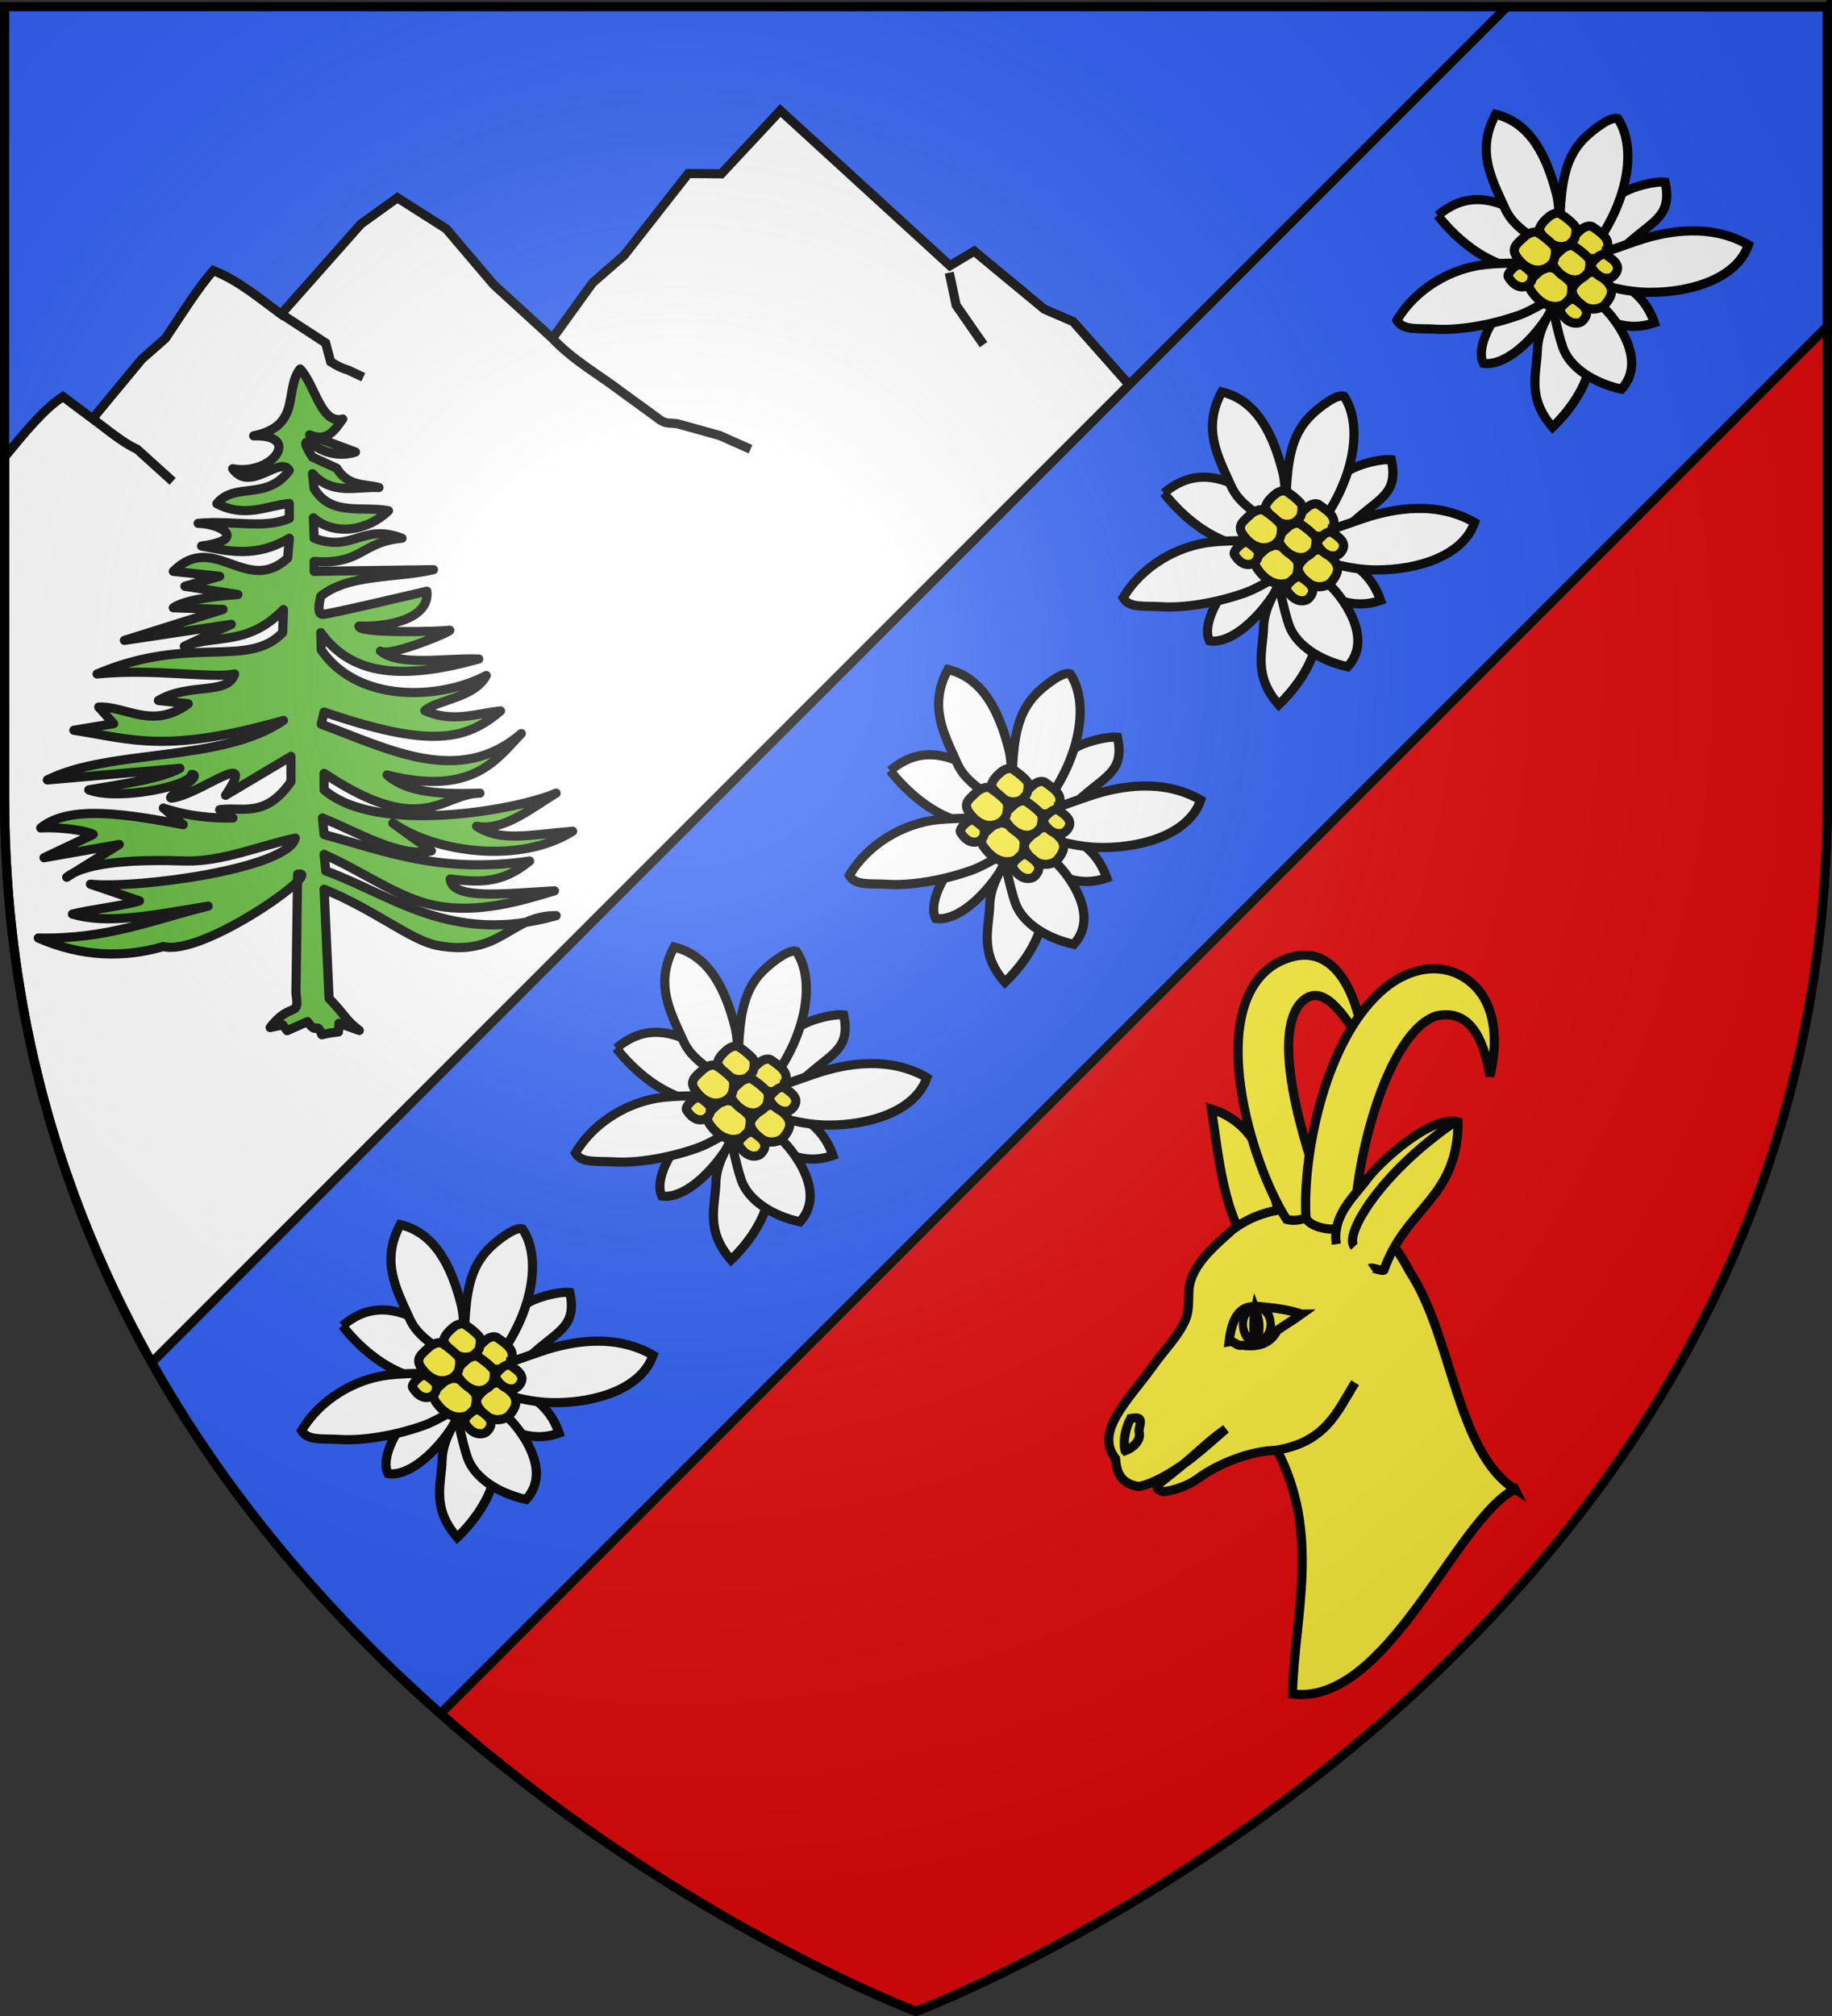
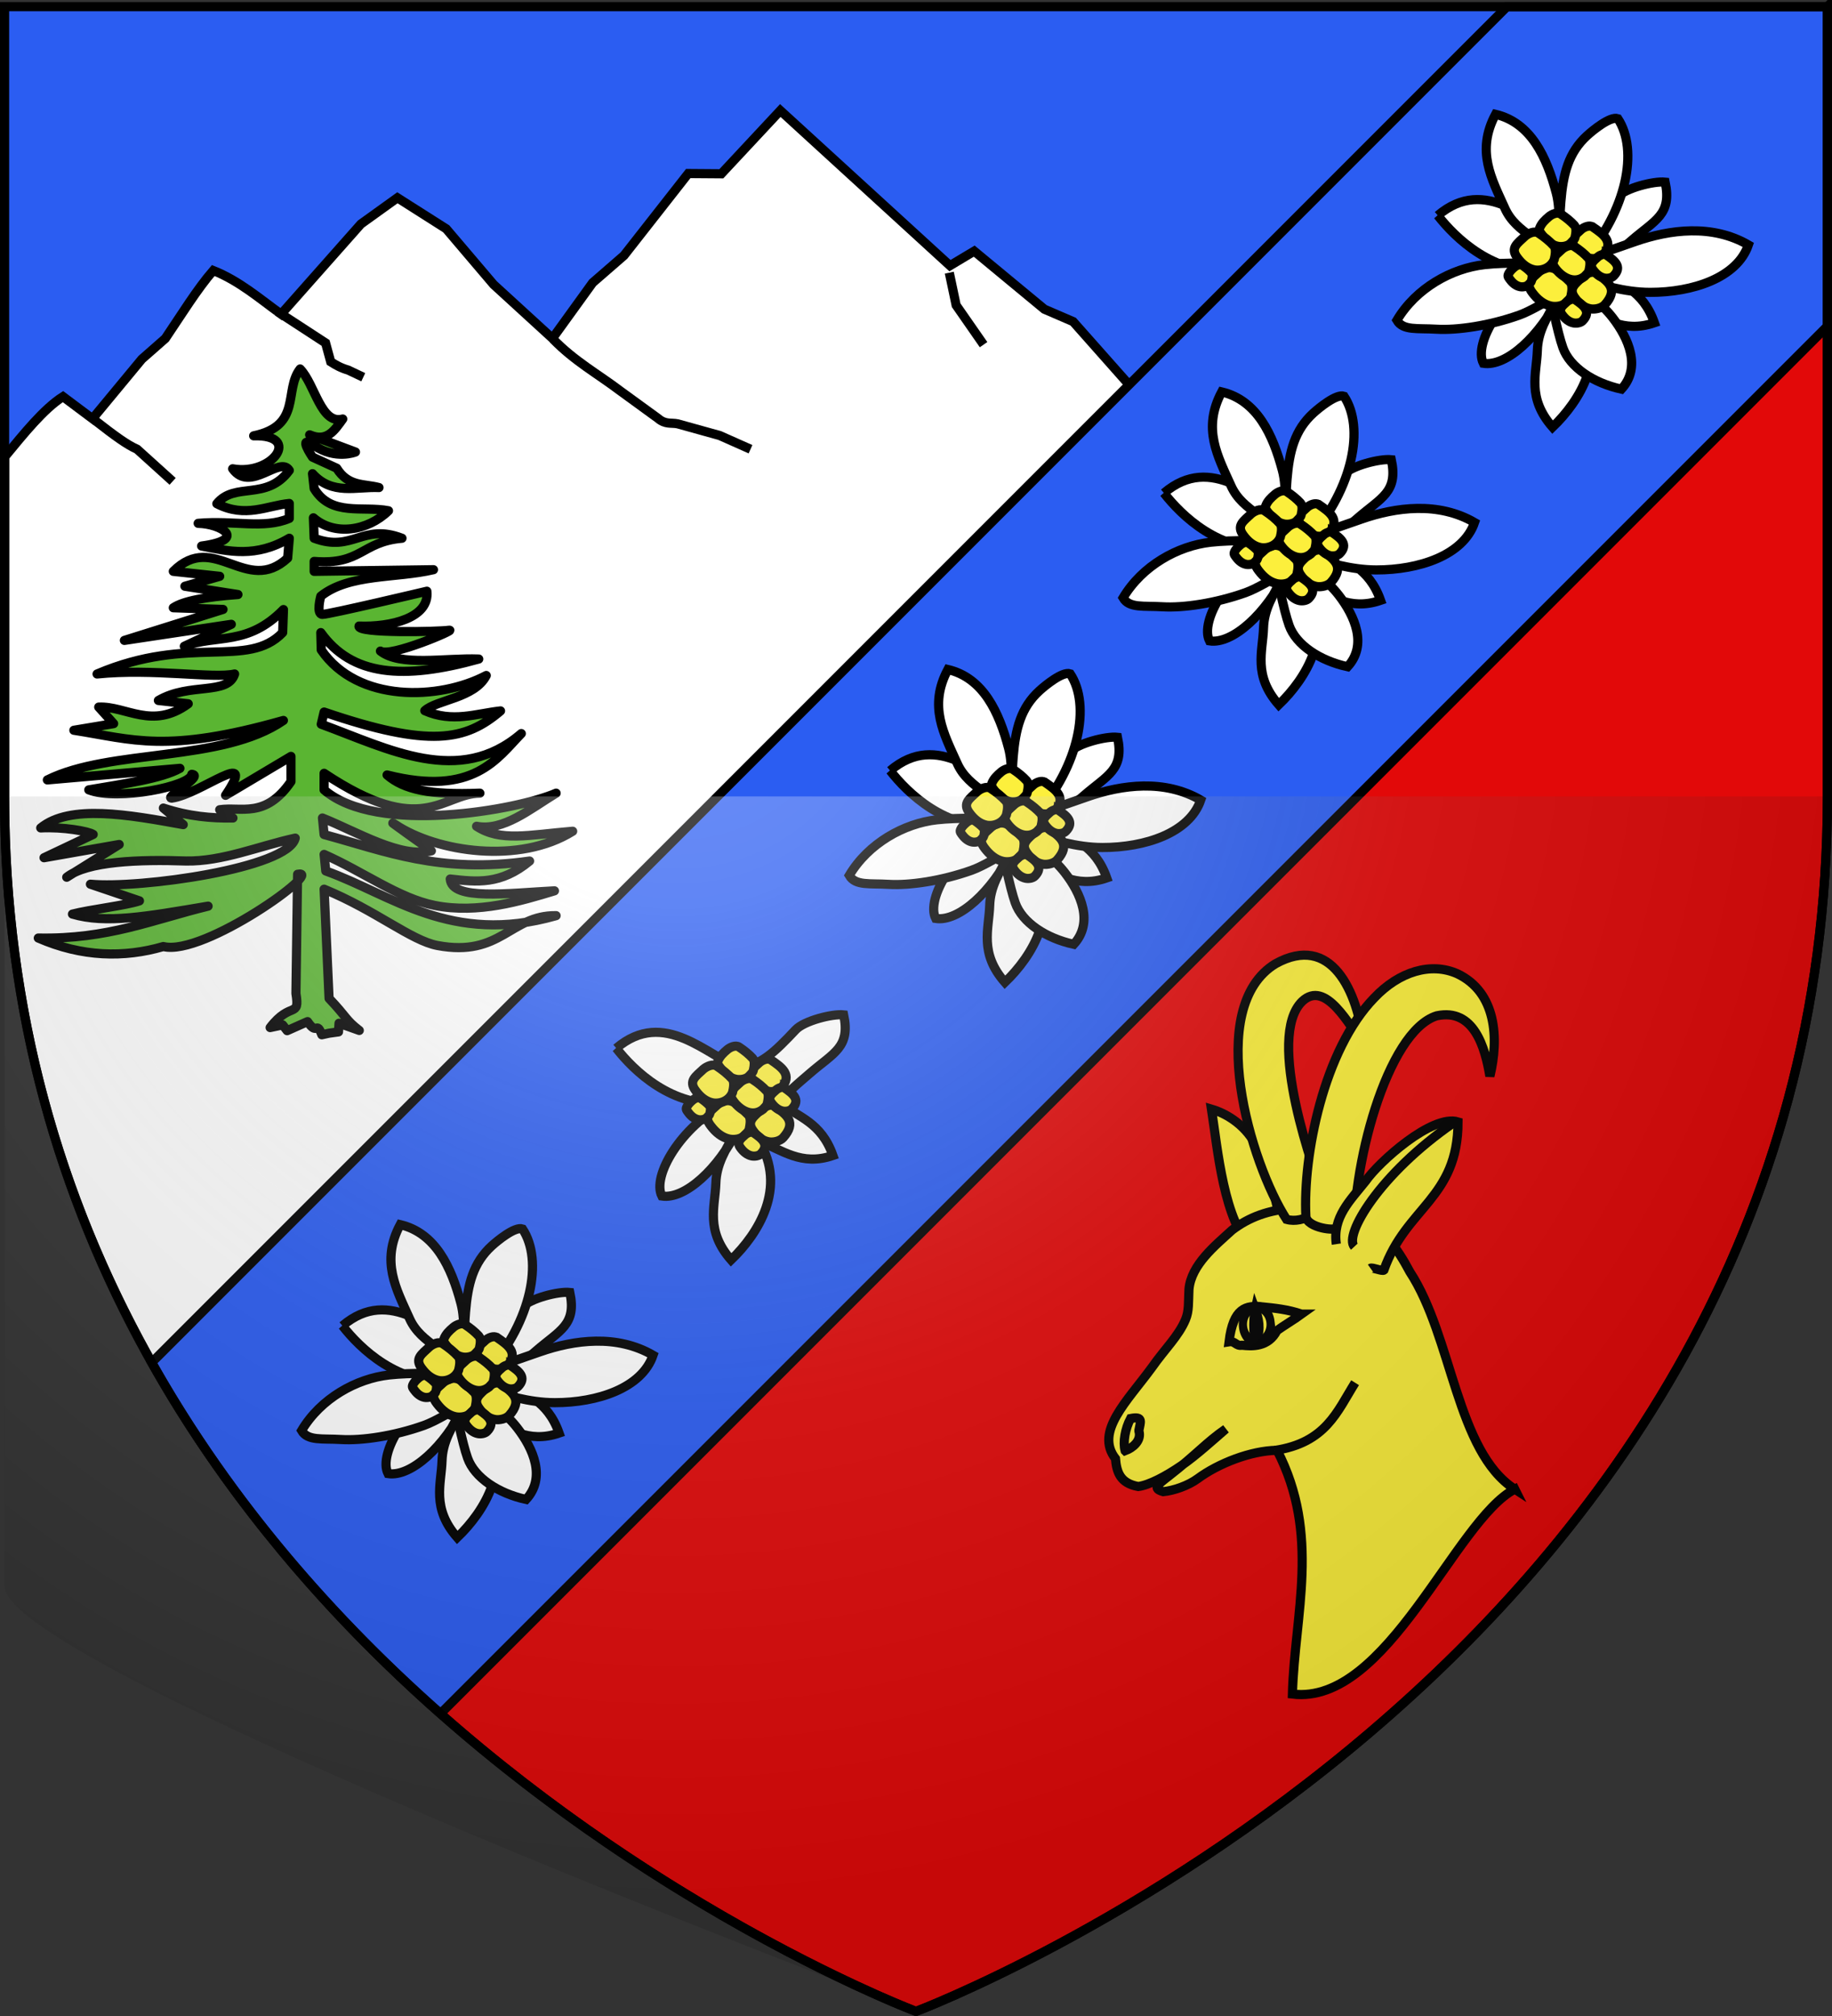
<svg xmlns="http://www.w3.org/2000/svg" xmlns:xlink="http://www.w3.org/1999/xlink" width="600" height="660" version="1.0">
  <rect width="100%" height="100%" fill="#333333" stroke="none" />
  <desc>Flag of Canton of Valais (Wallis)</desc>
  <defs>
    <radialGradient xlink:href="#a" id="c" cx="221.445" cy="226.331" r="300" fx="221.445" fy="226.331" gradientTransform="matrix(1.353 0 0 1.349 -77.63 -85.747)" gradientUnits="userSpaceOnUse" />
    <linearGradient id="a">
      <stop offset="0" style="stop-color:white;stop-opacity:.314" />
      <stop offset=".19" style="stop-color:white;stop-opacity:.251" />
      <stop offset=".6" style="stop-color:#6b6b6b;stop-opacity:.125" />
      <stop offset="1" style="stop-color:black;stop-opacity:.125" />
    </linearGradient>
  </defs>
  <g style="display:inline">
    <path d="M300 658.5s298.5-112.32 298.5-397.772V2.176H1.5v258.552C1.5 546.18 300 658.5 300 658.5" style="fill:#2b5df2;fill-opacity:1;fill-rule:evenodd;stroke:none;stroke-width:1px;stroke-linecap:butt;stroke-linejoin:miter;stroke-opacity:1" />
    <path d="M300 658.5s298.5-112.32 298.5-397.772V2.176L92.416 507.834C180.224 613.43 300 658.5 300 658.5z" style="fill:#e20909;fill-opacity:1;fill-rule:evenodd;stroke:#000;stroke-width:3;stroke-linecap:butt;stroke-linejoin:miter;stroke-miterlimit:4;stroke-dasharray:none;stroke-opacity:1" />
    <g style="stroke:#000;stroke-opacity:1;stroke-width:3;stroke-miterlimit:4;stroke-dasharray:none">
      <path d="M255.563 36.188 236.24 56.893l-10.834-.08-21.048 26.841-10.262 8.913-13.159 18.214-19.274-17.626-15.515-18.24-15.992-10.165-11.955 8.589-26.138 29.505c-7.113-5.128-13.712-10.897-22.22-14.281-5.23 6.014-10.462 14.507-15.694 22.247l-7.694 6.758-16.158 19.512-9.672-7.236C14.25 133.927 7.875 141.92 1.5 149.625v111.094c0 100.83 37.26 180.068 85.438 240.375l335.28-303-34.906-52.375-35.848-40.429-9.422-4.064-22.98-19.007-7.937 4.75z" style="fill:#fff;fill-opacity:1;fill-rule:evenodd;stroke:#000;stroke-width:3;stroke-linecap:butt;stroke-linejoin:miter;stroke-miterlimit:4;stroke-dasharray:none;stroke-opacity:1;display:inline" />
      <path d="M31.146 137.667c6.523 5.094 10.448 7.94 13.75 9.4l11.644 10.522M181.126 111.01c7.026 7.239 14.668 11.398 22.027 16.976l12.346 8.98c2.443 2.101 4.316 1.348 6.426 1.784l13.777 3.827 10.102 4.49M310.903 89.264l2.244 10.663 8.98 12.907" style="fill:none;fill-rule:evenodd;stroke:#000;stroke-width:3;stroke-linecap:butt;stroke-linejoin:miter;stroke-miterlimit:4;stroke-dasharray:none;stroke-opacity:1" />
      <path d="M321.004 116.762z" style="fill:none;fill-rule:evenodd;stroke:#000;stroke-width:3;stroke-linecap:butt;stroke-linejoin:miter;stroke-opacity:1;stroke-miterlimit:4;stroke-dasharray:none" />
      <path d="m90.914 102.031 15.713 10.242 1.684 6.173c1.622 1.047 3.361 2.034 5.723 2.711l4.94 2.34" style="fill:none;fill-rule:evenodd;stroke:#000;stroke-width:3;stroke-linecap:butt;stroke-linejoin:miter;stroke-miterlimit:4;stroke-dasharray:none;stroke-opacity:1" />
    </g>
    <path d="M493.563 2.188 49.688 446.063c26.165 46.481 60.15 84.526 94.593 114.937L598.5 106.781V2.188z" style="fill:#2b5df2;fill-opacity:1;fill-rule:evenodd;stroke:#000;stroke-width:3;stroke-linecap:butt;stroke-linejoin:miter;stroke-miterlimit:4;stroke-dasharray:none;stroke-opacity:1;display:inline" />
  </g>
  <g style="display:inline">
    <g style="stroke:#000;stroke-width:3;stroke-miterlimit:4;stroke-dasharray:none;stroke-opacity:1">
      <g style="stroke:#000;stroke-width:20.245;stroke-miterlimit:4;stroke-dasharray:none;stroke-opacity:1">
        <path d="M-5563.492 618.73c106.501-90.453 202.566 19.233 273.016 42.857 48.043-5.699 76.412-33.326 124.037-83.803 18.487-19.632 80.774-35.587 106.122-32.863 15.164 72.1-22.011 83.44-75.586 129.966-26.162 22.719-47.888 39.736-65.684 64.478 41.163 32.437 91.384 42.742 117.46 116.667-70.248 24.07-112.844-12.695-163.492-31.746 62.391 102.462-1.293 204.546-61.905 262.698-57.102-65.127-35.262-117.691-33.61-170.063 1.255-39.818 19.08-71.545 49.483-121.207-43.685 89.643-117.946 157.881-169.047 150-22.18-44.106 41.897-153.207 140.476-204.762-118.39 10.419-202.72-73.01-241.27-122.222z" style="fill:#fff;fill-opacity:1;fill-rule:evenodd;stroke:#000;stroke-width:20.245;stroke-linecap:butt;stroke-linejoin:miter;stroke-miterlimit:4;stroke-dasharray:none;stroke-opacity:1" transform="matrix(.148 0 0 .148 935.56 342.47)" />
        <path d="M-5302.381 725.08c-41.966-.754-108.565-3.055-157.848 2.399-72.472 8.02-151.476 51.856-193.74 122.997 13.661 23.29 45.455 17.212 87.332 19.772 45.783 2.798 117.041-7.491 183.49-31.183 27.043-9.642 65.21-33.743 96.456-50.606 3.752 16.925-34.29-29.058-31.34-11.55 3.534 20.98 19.373 100.654 31.427 134.366 15.594 43.614 67.577 77.963 129.461 91.582 44.176-48.001 16.07-112.27-19.596-158.304-26.3-33.944-56.988-51.595-72.467-86.14 45.953 12.945 97.424 30.27 155.547 30.34 93.926.11 192.437-32.053 217.468-104.943-80.138-46.452-174.164-33.999-250.18-7.533-37.233 12.964-75.529 26.024-113.312 39.279 93.635-107.511 120.994-241.36 74.604-311.112-17.029-5.716-55.784 26.348-67.914 37.383-41.236 37.514-53.098 84.6-58.103 145.977-3.653 44.79-1.644 73.722-2.555 116.64-4.98-45.33 3.477-92.772-7.686-135.204-20.912-79.491-56.046-155.84-134.377-174.32-43.435 81.227-8.883 142.11 20.81 208.099 26.13 58.069 89.864 67.25 112.523 122.06z" style="fill:#fff;fill-opacity:1;fill-rule:evenodd;stroke:#000;stroke-width:20.245;stroke-linecap:butt;stroke-linejoin:miter;stroke-miterlimit:4;stroke-dasharray:none;stroke-opacity:1" transform="matrix(.148 0 0 .148 935.56 342.47)" />
        <g style="stroke:#000;stroke-width:20.245;stroke-miterlimit:4;stroke-dasharray:none;stroke-opacity:1">
          <path d="M-5332.37 737.21c-13.332 20.33-26.564 33.051-4.216 50.593 14.13 11.516 29.897 19.052 46.637 18.503 10.542-.346 25.348-5.803 30.556-15.499 2.862-5.329 7.244-10.73 7.045-16.818-.318-9.714-1.566-24.262-9.457-29.548-25.777-14.315-46.815-34.197-70.564-7.231z" style="fill:#fcef3c;fill-opacity:1;fill-rule:evenodd;stroke:#000;stroke-width:20.245;stroke-linecap:butt;stroke-linejoin:miter;stroke-miterlimit:4;stroke-dasharray:none;stroke-opacity:1" transform="rotate(13.835 -1736.522 4132.77)scale(.148)" />
          <path d="M-5211.31 711.597c-8.745-2.977-20.143 6.669-25.563 14.442-11.254 18.433-26.251 32.796-6.33 49.57 11.973 10.513 25.603 17.06 40.51 15.67 9.389-.876 22.828-6.955 27.952-16.68 20.969-40.083-3.769-50.977-36.569-63.002zM-5242.178 614.337c-8.247-2.918-18.432 4.888-23.143 11.335-10.83 16.566-22.127 27.768-3.822 42.284 11.556 9.52 24.486 15.705 38.274 15.13 8.683-.362 20.912-5.022 25.267-13.156 18.628-34.844-9.443-45.354-36.576-55.593z" style="fill:#fcef3c;fill-opacity:1;fill-rule:evenodd;stroke:#000;stroke-width:20.245;stroke-linecap:butt;stroke-linejoin:miter;stroke-miterlimit:4;stroke-dasharray:none;stroke-opacity:1" transform="rotate(13.835 -1736.522 4132.77)scale(.148)" />
          <path d="M-5271.475 665.85c-8.652-3.045-19.43 5.353-24.437 12.26-11.571 17.958-23.64 29.646-4.355 45.082 18.947 15.874 49.202 24.473 66.835 1.602 2.554-4.782 6.425-9.65 6.337-15.065-.14-8.64-1.02-21.57-7.783-26.164-10.027-6.811-23.453-13.09-36.597-17.716zM-5317.814 603.44c-8.41-2.964-18.864 5.15-23.716 11.829-6.697 9.22-12.695 18.394-14.09 29.858-.765 6.278 5.578 10.17 9.94 13.79 11.753 9.756 24.931 16.062 39.025 15.39 8.875-.424 21.4-5.303 25.898-13.72 2.471-4.627 6.223-9.334 6.128-14.577-.15-8.367-1.029-20.89-7.606-25.35-9.752-6.614-22.804-12.719-35.58-17.22z" style="fill:#fcef3c;fill-opacity:1;fill-rule:evenodd;stroke:#000;stroke-width:20.245;stroke-linecap:butt;stroke-linejoin:miter;stroke-miterlimit:4;stroke-dasharray:none;stroke-opacity:1" transform="rotate(13.835 -1736.522 4132.77)scale(.148)" />
          <path d="M-5355.731 656.135c-9.441-3.298-21.322 6.145-26.872 13.872-12.344 19.46-26.489 32.936-5.218 50.156 13.125 11.053 27.898 18.13 43.79 17.183 17.803-1.634 34.13-14.584 36.44-32.878-.066-9.603-.9-23.967-8.257-29.006-10.908-7.472-25.542-14.318-39.883-19.327zM-5373.372 733.876c-5.518-1.933-12.437 3.527-15.662 8.002-4.453 6.179-8.445 12.323-9.421 19.97-.535 4.188 3.619 6.75 6.47 9.14 7.684 6.443 16.323 10.58 25.599 10.06 5.841-.326 14.106-3.64 17.107-9.273 1.65-3.096 4.142-6.252 4.106-9.746-.058-5.575-.572-13.916-4.877-16.856-6.383-4.359-14.94-8.362-23.322-11.297zM-5240.855 780.027c-6.055-2.14-13.546 3.621-17.014 8.375-7.917 11.502-15.663 20.973-2.856 31.149 8.478 6.998 17.97 11.539 28.1 11.1 6.379-.276 15.368-3.723 18.577-9.719 14.4-24.53-6.811-33.367-26.807-40.905zM-5197.998 667.328c-6.054-2.14-13.546 3.622-17.014 8.375-7.917 11.502-15.663 20.974-2.856 31.15 8.478 6.998 17.97 11.539 28.1 11.1 6.379-.277 15.368-3.723 18.577-9.72 14.4-24.529-6.811-33.367-26.807-40.905z" style="fill:#fcef3c;fill-opacity:1;fill-rule:evenodd;stroke:#000;stroke-width:20.245;stroke-linecap:butt;stroke-linejoin:miter;stroke-miterlimit:4;stroke-dasharray:none;stroke-opacity:1" transform="rotate(13.835 -1736.522 4132.77)scale(.148)" />
        </g>
      </g>
      <g style="stroke:#000;stroke-width:20.245;stroke-miterlimit:4;stroke-dasharray:none;stroke-opacity:1">
        <path d="M-5563.492 618.73c106.501-90.453 202.566 19.233 273.016 42.857 48.043-5.699 76.412-33.326 124.037-83.803 18.487-19.632 80.774-35.587 106.122-32.863 15.164 72.1-22.011 83.44-75.586 129.966-26.162 22.719-47.888 39.736-65.684 64.478 41.163 32.437 91.384 42.742 117.46 116.667-70.248 24.07-112.844-12.695-163.492-31.746 62.391 102.462-1.293 204.546-61.905 262.698-57.102-65.127-35.262-117.691-33.61-170.063 1.255-39.818 19.08-71.545 49.483-121.207-43.685 89.643-117.946 157.881-169.047 150-22.18-44.106 41.897-153.207 140.476-204.762-118.39 10.419-202.72-73.01-241.27-122.222z" style="fill:#fff;fill-opacity:1;fill-rule:evenodd;stroke:#000;stroke-width:20.245;stroke-linecap:butt;stroke-linejoin:miter;stroke-miterlimit:4;stroke-dasharray:none;stroke-opacity:1" transform="matrix(.148 0 0 .148 1025.243 251.597)" />
-         <path d="M-5302.381 725.08c-41.966-.754-108.565-3.055-157.848 2.399-72.472 8.02-151.476 51.856-193.74 122.997 13.661 23.29 45.455 17.212 87.332 19.772 45.783 2.798 117.041-7.491 183.49-31.183 27.043-9.642 65.21-33.743 96.456-50.606 3.752 16.925-34.29-29.058-31.34-11.55 3.534 20.98 19.373 100.654 31.427 134.366 15.594 43.614 67.577 77.963 129.461 91.582 44.176-48.001 16.07-112.27-19.596-158.304-26.3-33.944-56.988-51.595-72.467-86.14 45.953 12.945 97.424 30.27 155.547 30.34 93.926.11 192.437-32.053 217.468-104.943-80.138-46.452-174.164-33.999-250.18-7.533-37.233 12.964-75.529 26.024-113.312 39.279 93.635-107.511 120.994-241.36 74.604-311.112-17.029-5.716-55.784 26.348-67.914 37.383-41.236 37.514-53.098 84.6-58.103 145.977-3.653 44.79-1.644 73.722-2.555 116.64-4.98-45.33 3.477-92.772-7.686-135.204-20.912-79.491-56.046-155.84-134.377-174.32-43.435 81.227-8.883 142.11 20.81 208.099 26.13 58.069 89.864 67.25 112.523 122.06z" style="fill:#fff;fill-opacity:1;fill-rule:evenodd;stroke:#000;stroke-width:20.245;stroke-linecap:butt;stroke-linejoin:miter;stroke-miterlimit:4;stroke-dasharray:none;stroke-opacity:1" transform="matrix(.148 0 0 .148 1025.243 251.597)" />
        <g style="stroke:#000;stroke-width:20.245;stroke-miterlimit:4;stroke-dasharray:none;stroke-opacity:1">
          <path d="M-5332.37 737.21c-13.332 20.33-26.564 33.051-4.216 50.593 14.13 11.516 29.897 19.052 46.637 18.503 10.542-.346 25.348-5.803 30.556-15.499 2.862-5.329 7.244-10.73 7.045-16.818-.318-9.714-1.566-24.262-9.457-29.548-25.777-14.315-46.815-34.197-70.564-7.231z" style="fill:#fcef3c;fill-opacity:1;fill-rule:evenodd;stroke:#000;stroke-width:20.245;stroke-linecap:butt;stroke-linejoin:miter;stroke-miterlimit:4;stroke-dasharray:none;stroke-opacity:1" transform="rotate(13.835 -1317.042 4457.019)scale(.148)" />
          <path d="M-5211.31 711.597c-8.745-2.977-20.143 6.669-25.563 14.442-11.254 18.433-26.251 32.796-6.33 49.57 11.973 10.513 25.603 17.06 40.51 15.67 9.389-.876 22.828-6.955 27.952-16.68 20.969-40.083-3.769-50.977-36.569-63.002zM-5242.178 614.337c-8.247-2.918-18.432 4.888-23.143 11.335-10.83 16.566-22.127 27.768-3.822 42.284 11.556 9.52 24.486 15.705 38.274 15.13 8.683-.362 20.912-5.022 25.267-13.156 18.628-34.844-9.443-45.354-36.576-55.593z" style="fill:#fcef3c;fill-opacity:1;fill-rule:evenodd;stroke:#000;stroke-width:20.245;stroke-linecap:butt;stroke-linejoin:miter;stroke-miterlimit:4;stroke-dasharray:none;stroke-opacity:1" transform="rotate(13.835 -1317.042 4457.019)scale(.148)" />
          <path d="M-5271.475 665.85c-8.652-3.045-19.43 5.353-24.437 12.26-11.571 17.958-23.64 29.646-4.355 45.082 18.947 15.874 49.202 24.473 66.835 1.602 2.554-4.782 6.425-9.65 6.337-15.065-.14-8.64-1.02-21.57-7.783-26.164-10.027-6.811-23.453-13.09-36.597-17.716zM-5317.814 603.44c-8.41-2.964-18.864 5.15-23.716 11.829-6.697 9.22-12.695 18.394-14.09 29.858-.765 6.278 5.578 10.17 9.94 13.79 11.753 9.756 24.931 16.062 39.025 15.39 8.875-.424 21.4-5.303 25.898-13.72 2.471-4.627 6.223-9.334 6.128-14.577-.15-8.367-1.029-20.89-7.606-25.35-9.752-6.614-22.804-12.719-35.58-17.22z" style="fill:#fcef3c;fill-opacity:1;fill-rule:evenodd;stroke:#000;stroke-width:20.245;stroke-linecap:butt;stroke-linejoin:miter;stroke-miterlimit:4;stroke-dasharray:none;stroke-opacity:1" transform="rotate(13.835 -1317.042 4457.019)scale(.148)" />
          <path d="M-5355.731 656.135c-9.441-3.298-21.322 6.145-26.872 13.872-12.344 19.46-26.489 32.936-5.218 50.156 13.125 11.053 27.898 18.13 43.79 17.183 17.803-1.634 34.13-14.584 36.44-32.878-.066-9.603-.9-23.967-8.257-29.006-10.908-7.472-25.542-14.318-39.883-19.327zM-5373.372 733.876c-5.518-1.933-12.437 3.527-15.662 8.002-4.453 6.179-8.445 12.323-9.421 19.97-.535 4.188 3.619 6.75 6.47 9.14 7.684 6.443 16.323 10.58 25.599 10.06 5.841-.326 14.106-3.64 17.107-9.273 1.65-3.096 4.142-6.252 4.106-9.746-.058-5.575-.572-13.916-4.877-16.856-6.383-4.359-14.94-8.362-23.322-11.297zM-5240.855 780.027c-6.055-2.14-13.546 3.621-17.014 8.375-7.917 11.502-15.663 20.973-2.856 31.149 8.478 6.998 17.97 11.539 28.1 11.1 6.379-.276 15.368-3.723 18.577-9.719 14.4-24.53-6.811-33.367-26.807-40.905zM-5197.998 667.328c-6.054-2.14-13.546 3.622-17.014 8.375-7.917 11.502-15.663 20.974-2.856 31.15 8.478 6.998 17.97 11.539 28.1 11.1 6.379-.277 15.368-3.723 18.577-9.72 14.4-24.529-6.811-33.367-26.807-40.905z" style="fill:#fcef3c;fill-opacity:1;fill-rule:evenodd;stroke:#000;stroke-width:20.245;stroke-linecap:butt;stroke-linejoin:miter;stroke-miterlimit:4;stroke-dasharray:none;stroke-opacity:1" transform="rotate(13.835 -1317.042 4457.019)scale(.148)" />
        </g>
      </g>
      <g style="stroke:#000;stroke-width:20.245;stroke-miterlimit:4;stroke-dasharray:none;stroke-opacity:1">
        <path d="M-5563.492 618.73c106.501-90.453 202.566 19.233 273.016 42.857 48.043-5.699 76.412-33.326 124.037-83.803 18.487-19.632 80.774-35.587 106.122-32.863 15.164 72.1-22.011 83.44-75.586 129.966-26.162 22.719-47.888 39.736-65.684 64.478 41.163 32.437 91.384 42.742 117.46 116.667-70.248 24.07-112.844-12.695-163.492-31.746 62.391 102.462-1.293 204.546-61.905 262.698-57.102-65.127-35.262-117.691-33.61-170.063 1.255-39.818 19.08-71.545 49.483-121.207-43.685 89.643-117.946 157.881-169.047 150-22.18-44.106 41.897-153.207 140.476-204.762-118.39 10.419-202.72-73.01-241.27-122.222z" style="fill:#fff;fill-opacity:1;fill-rule:evenodd;stroke:#000;stroke-width:20.245;stroke-linecap:butt;stroke-linejoin:miter;stroke-miterlimit:4;stroke-dasharray:none;stroke-opacity:1" transform="matrix(.148 0 0 .148 1114.926 160.724)" />
        <path d="M-5302.381 725.08c-41.966-.754-108.565-3.055-157.848 2.399-72.472 8.02-151.476 51.856-193.74 122.997 13.661 23.29 45.455 17.212 87.332 19.772 45.783 2.798 117.041-7.491 183.49-31.183 27.043-9.642 65.21-33.743 96.456-50.606 3.752 16.925-34.29-29.058-31.34-11.55 3.534 20.98 19.373 100.654 31.427 134.366 15.594 43.614 67.577 77.963 129.461 91.582 44.176-48.001 16.07-112.27-19.596-158.304-26.3-33.944-56.988-51.595-72.467-86.14 45.953 12.945 97.424 30.27 155.547 30.34 93.926.11 192.437-32.053 217.468-104.943-80.138-46.452-174.164-33.999-250.18-7.533-37.233 12.964-75.529 26.024-113.312 39.279 93.635-107.511 120.994-241.36 74.604-311.112-17.029-5.716-55.784 26.348-67.914 37.383-41.236 37.514-53.098 84.6-58.103 145.977-3.653 44.79-1.644 73.722-2.555 116.64-4.98-45.33 3.477-92.772-7.686-135.204-20.912-79.491-56.046-155.84-134.377-174.32-43.435 81.227-8.883 142.11 20.81 208.099 26.13 58.069 89.864 67.25 112.523 122.06z" style="fill:#fff;fill-opacity:1;fill-rule:evenodd;stroke:#000;stroke-width:20.245;stroke-linecap:butt;stroke-linejoin:miter;stroke-miterlimit:4;stroke-dasharray:none;stroke-opacity:1" transform="matrix(.148 0 0 .148 1114.926 160.724)" />
        <g style="stroke:#000;stroke-width:20.245;stroke-miterlimit:4;stroke-dasharray:none;stroke-opacity:1">
          <path d="M-5332.37 737.21c-13.332 20.33-26.564 33.051-4.216 50.593 14.13 11.516 29.897 19.052 46.637 18.503 10.542-.346 25.348-5.803 30.556-15.499 2.862-5.329 7.244-10.73 7.045-16.818-.318-9.714-1.566-24.262-9.457-29.548-25.777-14.315-46.815-34.197-70.564-7.231z" style="fill:#fcef3c;fill-opacity:1;fill-rule:evenodd;stroke:#000;stroke-width:20.245;stroke-linecap:butt;stroke-linejoin:miter;stroke-miterlimit:4;stroke-dasharray:none;stroke-opacity:1" transform="rotate(13.835 -897.563 4781.266)scale(.148)" />
          <path d="M-5211.31 711.597c-8.745-2.977-20.143 6.669-25.563 14.442-11.254 18.433-26.251 32.796-6.33 49.57 11.973 10.513 25.603 17.06 40.51 15.67 9.389-.876 22.828-6.955 27.952-16.68 20.969-40.083-3.769-50.977-36.569-63.002zM-5242.178 614.337c-8.247-2.918-18.432 4.888-23.143 11.335-10.83 16.566-22.127 27.768-3.822 42.284 11.556 9.52 24.486 15.705 38.274 15.13 8.683-.362 20.912-5.022 25.267-13.156 18.628-34.844-9.443-45.354-36.576-55.593z" style="fill:#fcef3c;fill-opacity:1;fill-rule:evenodd;stroke:#000;stroke-width:20.245;stroke-linecap:butt;stroke-linejoin:miter;stroke-miterlimit:4;stroke-dasharray:none;stroke-opacity:1" transform="rotate(13.835 -897.563 4781.266)scale(.148)" />
          <path d="M-5271.475 665.85c-8.652-3.045-19.43 5.353-24.437 12.26-11.571 17.958-23.64 29.646-4.355 45.082 18.947 15.874 49.202 24.473 66.835 1.602 2.554-4.782 6.425-9.65 6.337-15.065-.14-8.64-1.02-21.57-7.783-26.164-10.027-6.811-23.453-13.09-36.597-17.716zM-5317.814 603.44c-8.41-2.964-18.864 5.15-23.716 11.829-6.697 9.22-12.695 18.394-14.09 29.858-.765 6.278 5.578 10.17 9.94 13.79 11.753 9.756 24.931 16.062 39.025 15.39 8.875-.424 21.4-5.303 25.898-13.72 2.471-4.627 6.223-9.334 6.128-14.577-.15-8.367-1.029-20.89-7.606-25.35-9.752-6.614-22.804-12.719-35.58-17.22z" style="fill:#fcef3c;fill-opacity:1;fill-rule:evenodd;stroke:#000;stroke-width:20.245;stroke-linecap:butt;stroke-linejoin:miter;stroke-miterlimit:4;stroke-dasharray:none;stroke-opacity:1" transform="rotate(13.835 -897.563 4781.266)scale(.148)" />
          <path d="M-5355.731 656.135c-9.441-3.298-21.322 6.145-26.872 13.872-12.344 19.46-26.489 32.936-5.218 50.156 13.125 11.053 27.898 18.13 43.79 17.183 17.803-1.634 34.13-14.584 36.44-32.878-.066-9.603-.9-23.967-8.257-29.006-10.908-7.472-25.542-14.318-39.883-19.327zM-5373.372 733.876c-5.518-1.933-12.437 3.527-15.662 8.002-4.453 6.179-8.445 12.323-9.421 19.97-.535 4.188 3.619 6.75 6.47 9.14 7.684 6.443 16.323 10.58 25.599 10.06 5.841-.326 14.106-3.64 17.107-9.273 1.65-3.096 4.142-6.252 4.106-9.746-.058-5.575-.572-13.916-4.877-16.856-6.383-4.359-14.94-8.362-23.322-11.297zM-5240.855 780.027c-6.055-2.14-13.546 3.621-17.014 8.375-7.917 11.502-15.663 20.973-2.856 31.149 8.478 6.998 17.97 11.539 28.1 11.1 6.379-.276 15.368-3.723 18.577-9.719 14.4-24.53-6.811-33.367-26.807-40.905zM-5197.998 667.328c-6.054-2.14-13.546 3.622-17.014 8.375-7.917 11.502-15.663 20.974-2.856 31.15 8.478 6.998 17.97 11.539 28.1 11.1 6.379-.277 15.368-3.723 18.577-9.72 14.4-24.529-6.811-33.367-26.807-40.905z" style="fill:#fcef3c;fill-opacity:1;fill-rule:evenodd;stroke:#000;stroke-width:20.245;stroke-linecap:butt;stroke-linejoin:miter;stroke-miterlimit:4;stroke-dasharray:none;stroke-opacity:1" transform="rotate(13.835 -897.563 4781.266)scale(.148)" />
        </g>
      </g>
      <g style="stroke:#000;stroke-width:20.245;stroke-miterlimit:4;stroke-dasharray:none;stroke-opacity:1">
        <path d="M-5563.492 618.73c106.501-90.453 202.566 19.233 273.016 42.857 48.043-5.699 76.412-33.326 124.037-83.803 18.487-19.632 80.774-35.587 106.122-32.863 15.164 72.1-22.011 83.44-75.586 129.966-26.162 22.719-47.888 39.736-65.684 64.478 41.163 32.437 91.384 42.742 117.46 116.667-70.248 24.07-112.844-12.695-163.492-31.746 62.391 102.462-1.293 204.546-61.905 262.698-57.102-65.127-35.262-117.691-33.61-170.063 1.255-39.818 19.08-71.545 49.483-121.207-43.685 89.643-117.946 157.881-169.047 150-22.18-44.106 41.897-153.207 140.476-204.762-118.39 10.419-202.72-73.01-241.27-122.222z" style="fill:#fff;fill-opacity:1;fill-rule:evenodd;stroke:#000;stroke-width:20.245;stroke-linecap:butt;stroke-linejoin:miter;stroke-miterlimit:4;stroke-dasharray:none;stroke-opacity:1" transform="matrix(.148 0 0 .148 1204.608 69.85)" />
        <path d="M-5302.381 725.08c-41.966-.754-108.565-3.055-157.848 2.399-72.472 8.02-151.476 51.856-193.74 122.997 13.661 23.29 45.455 17.212 87.332 19.772 45.783 2.798 117.041-7.491 183.49-31.183 27.043-9.642 65.21-33.743 96.456-50.606 3.752 16.925-34.29-29.058-31.34-11.55 3.534 20.98 19.373 100.654 31.427 134.366 15.594 43.614 67.577 77.963 129.461 91.582 44.176-48.001 16.07-112.27-19.596-158.304-26.3-33.944-56.988-51.595-72.467-86.14 45.953 12.945 97.424 30.27 155.547 30.34 93.926.11 192.437-32.053 217.468-104.943-80.138-46.452-174.164-33.999-250.18-7.533-37.233 12.964-75.529 26.024-113.312 39.279 93.635-107.511 120.994-241.36 74.604-311.112-17.029-5.716-55.784 26.348-67.914 37.383-41.236 37.514-53.098 84.6-58.103 145.977-3.653 44.79-1.644 73.722-2.555 116.64-4.98-45.33 3.477-92.772-7.686-135.204-20.912-79.491-56.046-155.84-134.377-174.32-43.435 81.227-8.883 142.11 20.81 208.099 26.13 58.069 89.864 67.25 112.523 122.06z" style="fill:#fff;fill-opacity:1;fill-rule:evenodd;stroke:#000;stroke-width:20.245;stroke-linecap:butt;stroke-linejoin:miter;stroke-miterlimit:4;stroke-dasharray:none;stroke-opacity:1" transform="matrix(.148 0 0 .148 1204.608 69.85)" />
        <g style="stroke:#000;stroke-width:20.245;stroke-miterlimit:4;stroke-dasharray:none;stroke-opacity:1">
          <path d="M-5332.37 737.21c-13.332 20.33-26.564 33.051-4.216 50.593 14.13 11.516 29.897 19.052 46.637 18.503 10.542-.346 25.348-5.803 30.556-15.499 2.862-5.329 7.244-10.73 7.045-16.818-.318-9.714-1.566-24.262-9.457-29.548-25.777-14.315-46.815-34.197-70.564-7.231z" style="fill:#fcef3c;fill-opacity:1;fill-rule:evenodd;stroke:#000;stroke-width:20.245;stroke-linecap:butt;stroke-linejoin:miter;stroke-miterlimit:4;stroke-dasharray:none;stroke-opacity:1" transform="rotate(13.835 -478.083 5105.514)scale(.148)" />
          <path d="M-5211.31 711.597c-8.745-2.977-20.143 6.669-25.563 14.442-11.254 18.433-26.251 32.796-6.33 49.57 11.973 10.513 25.603 17.06 40.51 15.67 9.389-.876 22.828-6.955 27.952-16.68 20.969-40.083-3.769-50.977-36.569-63.002zM-5242.178 614.337c-8.247-2.918-18.432 4.888-23.143 11.335-10.83 16.566-22.127 27.768-3.822 42.284 11.556 9.52 24.486 15.705 38.274 15.13 8.683-.362 20.912-5.022 25.267-13.156 18.628-34.844-9.443-45.354-36.576-55.593z" style="fill:#fcef3c;fill-opacity:1;fill-rule:evenodd;stroke:#000;stroke-width:20.245;stroke-linecap:butt;stroke-linejoin:miter;stroke-miterlimit:4;stroke-dasharray:none;stroke-opacity:1" transform="rotate(13.835 -478.083 5105.514)scale(.148)" />
          <path d="M-5271.475 665.85c-8.652-3.045-19.43 5.353-24.437 12.26-11.571 17.958-23.64 29.646-4.355 45.082 18.947 15.874 49.202 24.473 66.835 1.602 2.554-4.782 6.425-9.65 6.337-15.065-.14-8.64-1.02-21.57-7.783-26.164-10.027-6.811-23.453-13.09-36.597-17.716zM-5317.814 603.44c-8.41-2.964-18.864 5.15-23.716 11.829-6.697 9.22-12.695 18.394-14.09 29.858-.765 6.278 5.578 10.17 9.94 13.79 11.753 9.756 24.931 16.062 39.025 15.39 8.875-.424 21.4-5.303 25.898-13.72 2.471-4.627 6.223-9.334 6.128-14.577-.15-8.367-1.029-20.89-7.606-25.35-9.752-6.614-22.804-12.719-35.58-17.22z" style="fill:#fcef3c;fill-opacity:1;fill-rule:evenodd;stroke:#000;stroke-width:20.245;stroke-linecap:butt;stroke-linejoin:miter;stroke-miterlimit:4;stroke-dasharray:none;stroke-opacity:1" transform="rotate(13.835 -478.083 5105.514)scale(.148)" />
          <path d="M-5355.731 656.135c-9.441-3.298-21.322 6.145-26.872 13.872-12.344 19.46-26.489 32.936-5.218 50.156 13.125 11.053 27.898 18.13 43.79 17.183 17.803-1.634 34.13-14.584 36.44-32.878-.066-9.603-.9-23.967-8.257-29.006-10.908-7.472-25.542-14.318-39.883-19.327zM-5373.372 733.876c-5.518-1.933-12.437 3.527-15.662 8.002-4.453 6.179-8.445 12.323-9.421 19.97-.535 4.188 3.619 6.75 6.47 9.14 7.684 6.443 16.323 10.58 25.599 10.06 5.841-.326 14.106-3.64 17.107-9.273 1.65-3.096 4.142-6.252 4.106-9.746-.058-5.575-.572-13.916-4.877-16.856-6.383-4.359-14.94-8.362-23.322-11.297zM-5240.855 780.027c-6.055-2.14-13.546 3.621-17.014 8.375-7.917 11.502-15.663 20.973-2.856 31.149 8.478 6.998 17.97 11.539 28.1 11.1 6.379-.276 15.368-3.723 18.577-9.719 14.4-24.53-6.811-33.367-26.807-40.905zM-5197.998 667.328c-6.054-2.14-13.546 3.622-17.014 8.375-7.917 11.502-15.663 20.974-2.856 31.15 8.478 6.998 17.97 11.539 28.1 11.1 6.379-.277 15.368-3.723 18.577-9.72 14.4-24.529-6.811-33.367-26.807-40.905z" style="fill:#fcef3c;fill-opacity:1;fill-rule:evenodd;stroke:#000;stroke-width:20.245;stroke-linecap:butt;stroke-linejoin:miter;stroke-miterlimit:4;stroke-dasharray:none;stroke-opacity:1" transform="rotate(13.835 -478.083 5105.514)scale(.148)" />
        </g>
      </g>
      <g style="stroke:#000;stroke-width:20.245;stroke-miterlimit:4;stroke-dasharray:none;stroke-opacity:1">
        <path d="M-5563.492 618.73c106.501-90.453 202.566 19.233 273.016 42.857 48.043-5.699 76.412-33.326 124.037-83.803 18.487-19.632 80.774-35.587 106.122-32.863 15.164 72.1-22.011 83.44-75.586 129.966-26.162 22.719-47.888 39.736-65.684 64.478 41.163 32.437 91.384 42.742 117.46 116.667-70.248 24.07-112.844-12.695-163.492-31.746 62.391 102.462-1.293 204.546-61.905 262.698-57.102-65.127-35.262-117.691-33.61-170.063 1.255-39.818 19.08-71.545 49.483-121.207-43.685 89.643-117.946 157.881-169.047 150-22.18-44.106 41.897-153.207 140.476-204.762-118.39 10.419-202.72-73.01-241.27-122.222z" style="fill:#fff;fill-opacity:1;fill-rule:evenodd;stroke:#000;stroke-width:20.245;stroke-linecap:butt;stroke-linejoin:miter;stroke-miterlimit:4;stroke-dasharray:none;stroke-opacity:1" transform="matrix(.148 0 0 .148 1294.29 -21.023)" />
        <path d="M-5302.381 725.08c-41.966-.754-108.565-3.055-157.848 2.399-72.472 8.02-151.476 51.856-193.74 122.997 13.661 23.29 45.455 17.212 87.332 19.772 45.783 2.798 117.041-7.491 183.49-31.183 27.043-9.642 65.21-33.743 96.456-50.606 3.752 16.925-34.29-29.058-31.34-11.55 3.534 20.98 19.373 100.654 31.427 134.366 15.594 43.614 67.577 77.963 129.461 91.582 44.176-48.001 16.07-112.27-19.596-158.304-26.3-33.944-56.988-51.595-72.467-86.14 45.953 12.945 97.424 30.27 155.547 30.34 93.926.11 192.437-32.053 217.468-104.943-80.138-46.452-174.164-33.999-250.18-7.533-37.233 12.964-75.529 26.024-113.312 39.279 93.635-107.511 120.994-241.36 74.604-311.112-17.029-5.716-55.784 26.348-67.914 37.383-41.236 37.514-53.098 84.6-58.103 145.977-3.653 44.79-1.644 73.722-2.555 116.64-4.98-45.33 3.477-92.772-7.686-135.204-20.912-79.491-56.046-155.84-134.377-174.32-43.435 81.227-8.883 142.11 20.81 208.099 26.13 58.069 89.864 67.25 112.523 122.06z" style="fill:#fff;fill-opacity:1;fill-rule:evenodd;stroke:#000;stroke-width:20.245;stroke-linecap:butt;stroke-linejoin:miter;stroke-miterlimit:4;stroke-dasharray:none;stroke-opacity:1" transform="matrix(.148 0 0 .148 1294.29 -21.023)" />
        <g style="stroke:#000;stroke-width:20.245;stroke-miterlimit:4;stroke-dasharray:none;stroke-opacity:1">
          <path d="M-5332.37 737.21c-13.332 20.33-26.564 33.051-4.216 50.593 14.13 11.516 29.897 19.052 46.637 18.503 10.542-.346 25.348-5.803 30.556-15.499 2.862-5.329 7.244-10.73 7.045-16.818-.318-9.714-1.566-24.262-9.457-29.548-25.777-14.315-46.815-34.197-70.564-7.231z" style="fill:#fcef3c;fill-opacity:1;fill-rule:evenodd;stroke:#000;stroke-width:20.245;stroke-linecap:butt;stroke-linejoin:miter;stroke-miterlimit:4;stroke-dasharray:none;stroke-opacity:1" transform="rotate(13.835 -58.604 5429.762)scale(.148)" />
          <path d="M-5211.31 711.597c-8.745-2.977-20.143 6.669-25.563 14.442-11.254 18.433-26.251 32.796-6.33 49.57 11.973 10.513 25.603 17.06 40.51 15.67 9.389-.876 22.828-6.955 27.952-16.68 20.969-40.083-3.769-50.977-36.569-63.002zM-5242.178 614.337c-8.247-2.918-18.432 4.888-23.143 11.335-10.83 16.566-22.127 27.768-3.822 42.284 11.556 9.52 24.486 15.705 38.274 15.13 8.683-.362 20.912-5.022 25.267-13.156 18.628-34.844-9.443-45.354-36.576-55.593z" style="fill:#fcef3c;fill-opacity:1;fill-rule:evenodd;stroke:#000;stroke-width:20.245;stroke-linecap:butt;stroke-linejoin:miter;stroke-miterlimit:4;stroke-dasharray:none;stroke-opacity:1" transform="rotate(13.835 -58.604 5429.762)scale(.148)" />
          <path d="M-5271.475 665.85c-8.652-3.045-19.43 5.353-24.437 12.26-11.571 17.958-23.64 29.646-4.355 45.082 18.947 15.874 49.202 24.473 66.835 1.602 2.554-4.782 6.425-9.65 6.337-15.065-.14-8.64-1.02-21.57-7.783-26.164-10.027-6.811-23.453-13.09-36.597-17.716zM-5317.814 603.44c-8.41-2.964-18.864 5.15-23.716 11.829-6.697 9.22-12.695 18.394-14.09 29.858-.765 6.278 5.578 10.17 9.94 13.79 11.753 9.756 24.931 16.062 39.025 15.39 8.875-.424 21.4-5.303 25.898-13.72 2.471-4.627 6.223-9.334 6.128-14.577-.15-8.367-1.029-20.89-7.606-25.35-9.752-6.614-22.804-12.719-35.58-17.22z" style="fill:#fcef3c;fill-opacity:1;fill-rule:evenodd;stroke:#000;stroke-width:20.245;stroke-linecap:butt;stroke-linejoin:miter;stroke-miterlimit:4;stroke-dasharray:none;stroke-opacity:1" transform="rotate(13.835 -58.604 5429.762)scale(.148)" />
          <path d="M-5355.731 656.135c-9.441-3.298-21.322 6.145-26.872 13.872-12.344 19.46-26.489 32.936-5.218 50.156 13.125 11.053 27.898 18.13 43.79 17.183 17.803-1.634 34.13-14.584 36.44-32.878-.066-9.603-.9-23.967-8.257-29.006-10.908-7.472-25.542-14.318-39.883-19.327zM-5373.372 733.876c-5.518-1.933-12.437 3.527-15.662 8.002-4.453 6.179-8.445 12.323-9.421 19.97-.535 4.188 3.619 6.75 6.47 9.14 7.684 6.443 16.323 10.58 25.599 10.06 5.841-.326 14.106-3.64 17.107-9.273 1.65-3.096 4.142-6.252 4.106-9.746-.058-5.575-.572-13.916-4.877-16.856-6.383-4.359-14.94-8.362-23.322-11.297zM-5240.855 780.027c-6.055-2.14-13.546 3.621-17.014 8.375-7.917 11.502-15.663 20.973-2.856 31.149 8.478 6.998 17.97 11.539 28.1 11.1 6.379-.276 15.368-3.723 18.577-9.719 14.4-24.53-6.811-33.367-26.807-40.905zM-5197.998 667.328c-6.054-2.14-13.546 3.622-17.014 8.375-7.917 11.502-15.663 20.974-2.856 31.15 8.478 6.998 17.97 11.539 28.1 11.1 6.379-.277 15.368-3.723 18.577-9.72 14.4-24.529-6.811-33.367-26.807-40.905z" style="fill:#fcef3c;fill-opacity:1;fill-rule:evenodd;stroke:#000;stroke-width:20.245;stroke-linecap:butt;stroke-linejoin:miter;stroke-miterlimit:4;stroke-dasharray:none;stroke-opacity:1" transform="rotate(13.835 -58.604 5429.762)scale(.148)" />
        </g>
      </g>
    </g>
    <path d="M98.3 120.797c-5.397 6.924.694 18.594-15.22 21.882 15.927-.476 6.186 13.16-6.886 10.791 5.79 8.07 15.483-4.467 18.558.522-7.462 10.137-17.864 3.639-23.735 10.907 9.354 4.825 16.587.584 23.735-.068v4.877c-8.498 3.583-17.833.575-29.851 1.626 7.406.134 16.396 5.378 1.129 7.426 8.925 1.748 17.743 3.922 28.722-2.549l-.542 6.503c-13.461 12.434-24.087-9.013-37.45 4.336l15.197 1.626-11.398 3.251 17.368 2.71c-10.494.759-17.907 2.133-21.167 4.336l16.282.542-32.301 10.142 35.015-5.265-15.39 7.182c10.82-3.97 20.645.03 32.474-12.015l-.259 7.543c-11.533 11.985-30.283.538-60.788 13.548 18.273-1.866 38.174 1.571 45.048 0-2.245 7.102-14.727 2.69-24.966 8.671l9.77 1.084c-11.74 8.614-20.36.682-29.31 1.084l4.885 5.42-13.026 2.167c19.395 3.007 30.206 7.675 68.625-3.213-20.082 13.849-56.684 9.175-77.309 19.471l43.42-3.793c-5.957 3.345-18.342 5.086-29.85 7.045 9.44 3.67 33.423-1.208 33.733-5.086 4.238.415-9.172 7.712-6.596 7.796 9.488-1.21 28.553-17.148 17.655-.918l21.423-12.746v8.244c-8.404 12.212-16.329 8.138-23.338 9.213l4.342 2.71c-7.002.108-14.356-.487-22.796-3.252l6.513 5.42c-17.858-3.242-37.134-6.745-46.677 1.084 7.308-.38 15.604 1.077 17.181 2.129l-16.095 7.625 24.616-4.335-17.187 10.723c6.628-5.24 23.847-5.848 39.038-5.313 11.936.218 23.872-4.89 35.809-7.5-2.33 9.895-50.918 16.62-67.08 15.097l16.056 5.449c-4.077 1.445-16.474 2.89-21.944 4.335 10.972 3.218 23.929.857 44.424-2.603-18.432 4.514-32.78 10.879-55.611 10.442 14.278 6.227 28.106 6.533 40.957 2.778 13.252 3.308 53.215-25.544 43.963-23.653l-.543 39.02c1.34 8.317-1.746 2.358-8.45 11.167l4.108-.87 1.465 1.886 6.677-2.97c3.28 4.877 2.812-.563 4.674 4.314l2.381-.52 3.088-.427.169-2.826 6.636 2.352c-4.55-3.486-3.974-4.262-9.893-10.48l-1.628-35.769c16.837 6.897 28.503 16.823 37.117 18.441 20.827 3.912 23.807-9.98 38.869-9.77-34.428 9.815-53.713-6.83-75.443-14.632l-.543-5.42c13.015 5.765 24.46 14.367 36.25 16.707 14.16 2.81 28.288-1.481 39.193-4.784-15.021.773-33.649 3.26-34.135-3.87 8.665.976 16.536 1.95 25.994-5.885-29.572 4.237-47.368-3.284-67.302-8.67l-.543-5.42c11.527 4.616 25.568 13.224 35.676 10.762 0 0-16.97-12.036-11.794-8.594 13.631 9.063 40.694 13.04 58.074 2.168-14.616 1.226-23.634 3.49-31.48-1.626 8.685 1.685 17.369-5.526 26.053-10.84-12.431 5.425-58.621 13.928-75.986-1.083v-5.42c32.342 21.548 38.643 6.625 51.019 6.504-16.413.672-24.861-1.19-30.394-5.961 28.408 7.186 36.148-5.563 43.963-13.549-20.326 17.495-43.303 5.097-65.527-3.068l.94-3.977c34.738 11.859 46.348 9.35 57.782-.376-8.085.888-15.742 3.923-24.803-.068 3.8-3.565 16.329-4.09 20.128-11.526-15.38 8.11-42.15 9.033-54.047-8.372l-.146-5.671c10.166 14.202 26.954 15.551 51.73 8.653-11.191-.409-25.719 2.519-32.196-2.603 3.002 2.252 25.312-7.262 22.49-6.823-3.302.514-30.325 1.106-29.5-1.365 10.227.392 23.225-2.612 22.217-11.41 0 0-32.028 7.586-34.199 7.586s-.542-5.96-.542-5.96c9.284-7.41 24.604-5.782 36.907-8.672l-39.078.542v-3.252c15.559 1.247 15.378-6.415 28.766-7.587-12.988-4.993-16.058 4.744-28.766 0l-.251-6.687c6.875 5.996 17.718 4.37 24.593-2.312-8.402-1.654-18.773 1.945-24.342-7.259l-.543-4.877c6.456 7.128 14.348 4.2 21.774 4.54-4.78-1.3-10.04-.198-13.853-6.337l-7.921-3.623s-5.306-7.74.543-3.793c7.055 4.762 13.527 2.12 13.527 2.12l-15.01-5.624c5.734 2.508 8.191-1.536 10.847-5.184-7.131 1.965-9.06-11.26-13.957-16.378z" style="opacity:1;fill:#5ab532;fill-opacity:1;fill-rule:evenodd;stroke:#000;stroke-width:3;stroke-linecap:butt;stroke-linejoin:round;stroke-miterlimit:4;stroke-dasharray:none;stroke-opacity:1;display:inline" />
    <g style="stroke:#000;stroke-opacity:1;stroke-width:3;stroke-miterlimit:4;stroke-dasharray:none">
      <g style="stroke:#000;stroke-opacity:1;stroke-width:3;stroke-miterlimit:4;stroke-dasharray:none">
        <path d="M410.401 409.066c-9.624-9.078-11.564-32.653-13.633-45.96 5.4 1.599 11.688 5.62 15.066 12.844 3.96 8.467 6.294 16.834 7.677 25.707" style="fill:#fcef3c;fill-opacity:1;fill-rule:evenodd;stroke:#000;stroke-width:3;stroke-linecap:butt;stroke-linejoin:miter;stroke-miterlimit:4;stroke-dasharray:none;stroke-opacity:1" />
        <path d="M496.11 487.528c-19.185-12.377-20.345-49.725-34.355-71.125-8.737-16.458-17.49-21.801-37.51-20.847-8.772.418-15.304 3.045-20.701 7.13-5.545 5.084-13.424 11.343-14.144 19.416-.214 4.228.066 7.012-1.113 9.855-2.241 5.407-6.874 9.79-10.916 15.57-8.215 11.261-18.903 21.164-12.039 30.008.389 4.523 1.588 8.05 7.455 9.127 3.593-.478 9.063-3.37 14.084-6.812 4.835-3.314 10.816-8.775 14.595-12.032-6.558 4.54-9.427 8.2-18.674 15.41-3.775 2.945-5.43 4.069-1.815 5.118 3.406-.336 8.169-1.958 11.32-4.287 6.69-4.941 17.4-9.156 25.966-9.25 14.304 27.685 5.747 53.513 5.017 79.8 31.062 3.772 53.303-56.991 72.83-67.081z" style="fill:#fcef3c;fill-opacity:1;fill-rule:evenodd;stroke:#000;stroke-width:3;stroke-linecap:butt;stroke-linejoin:miter;stroke-miterlimit:4;stroke-dasharray:none;stroke-opacity:1" />
        <path d="M433.911 392.906c-.431 2.932-6.824 7.888-12.544 6.3-11.798-18.22-27.092-69.495-3.566-83.726 18.112-9.972 26.782 8.666 28.904 26.698-4.823-6.577-12.569-21.555-20.208-14.366-12.118 11.744 3.949 56.216 7.414 65.094z" style="fill:#fcef3c;fill-opacity:1;fill-rule:evenodd;stroke:#000;stroke-width:3;stroke-linecap:butt;stroke-linejoin:miter;stroke-miterlimit:4;stroke-dasharray:none;stroke-opacity:1" />
        <path d="M438.033 401.813c-.122 1.428-9.962.213-10.342-3.579-.991-20.014 5.822-54.544 22.396-71.555 8.18-8.651 18.594-11.724 27.19-7.9 12.807 6.058 13.694 21.142 10.68 33.541-1.588-9.46-5.24-22.35-17.419-19.765-16.277 5.042-28.334 50.153-26.99 75.569" style="fill:#fcef3c;fill-opacity:1;fill-rule:evenodd;stroke:#000;stroke-width:3;stroke-linecap:butt;stroke-linejoin:miter;stroke-miterlimit:4;stroke-dasharray:none;stroke-opacity:1" />
        <path d="M437.666 407.309c-1.306-8.841 4.548-14.296 9.617-20.685 4.186-6.065 21.742-21.948 30.236-19.337-.008 25.025-17.02 27.907-24.289 48.524-.519.464-3.812-1.004-4.378-.6M417.415 474.855c16.834-2.474 20.496-12.765 26.396-22.182M368.49 474.94c-.77-2.798.015-7.228 1.778-10.541 4.363-.879 3.166 1.263 2.739 3.85-.026.28.086.556.13.835.418 2.685-2.071 4.91-4.647 5.857zM426.281 430.222c-1.961 1.422-6.26 4.072-8.051 5.37-2.888 5.578-8.296 5.134-11.453 4.817-2.052.326-2.202-1.461-4.254-1.135 1.373-11.265 5.664-11.957 10.792-11.436 4.015.409 8.461.824 12.966 2.384z" style="fill:#fcef3c;fill-opacity:1;fill-rule:evenodd;stroke:#000;stroke-width:3;stroke-linecap:butt;stroke-linejoin:miter;stroke-miterlimit:4;stroke-dasharray:none;stroke-opacity:1" />
        <path d="M769.96 370.704a9.26 9.26 0 1 1-18.519 0 9.26 9.26 0 1 1 18.52 0z" style="fill:#fcef3c;fill-opacity:1;stroke:#000;stroke-width:5.468;stroke-miterlimit:4;stroke-dasharray:none;stroke-opacity:1" transform="matrix(.484 -.095 .075 .608 15.62 280.434)" />
        <path d="M443.555 408.132c-3.474-3.731 8.128-23.732 32.54-40.57" style="fill:none;fill-rule:evenodd;stroke:#000;stroke-width:3;stroke-linecap:butt;stroke-linejoin:miter;stroke-opacity:1;stroke-miterlimit:4;stroke-dasharray:none" />
      </g>
      <path d="M411.508 438.968c-.775.025-1.317-6.089-.397-10.317 1.12 3.044 1.89 6.228.397 10.317z" style="fill:none;fill-rule:evenodd;stroke:#000;stroke-width:3;stroke-linecap:butt;stroke-linejoin:miter;stroke-opacity:1;stroke-miterlimit:4;stroke-dasharray:none" />
    </g>
  </g>
-   <path d="M300 658.5s298.5-112.32 298.5-397.772V2.176H1.5v258.552C1.5 546.18 300 658.5 300 658.5" style="opacity:1;fill:url(#c);fill-opacity:1;fill-rule:evenodd;stroke:none;stroke-width:1px;stroke-linecap:butt;stroke-linejoin:miter;stroke-opacity:1" />
+   <path d="M300 658.5s298.5-112.32 298.5-397.772H1.5v258.552C1.5 546.18 300 658.5 300 658.5" style="opacity:1;fill:url(#c);fill-opacity:1;fill-rule:evenodd;stroke:none;stroke-width:1px;stroke-linecap:butt;stroke-linejoin:miter;stroke-opacity:1" />
  <path d="M300 658.5S1.5 546.18 1.5 260.728V2.176h597v258.552C598.5 546.18 300 658.5 300 658.5z" style="opacity:1;fill:none;fill-opacity:1;fill-rule:evenodd;stroke:#000;stroke-width:3;stroke-linecap:butt;stroke-linejoin:miter;stroke-miterlimit:4;stroke-dasharray:none;stroke-opacity:1" />
</svg>